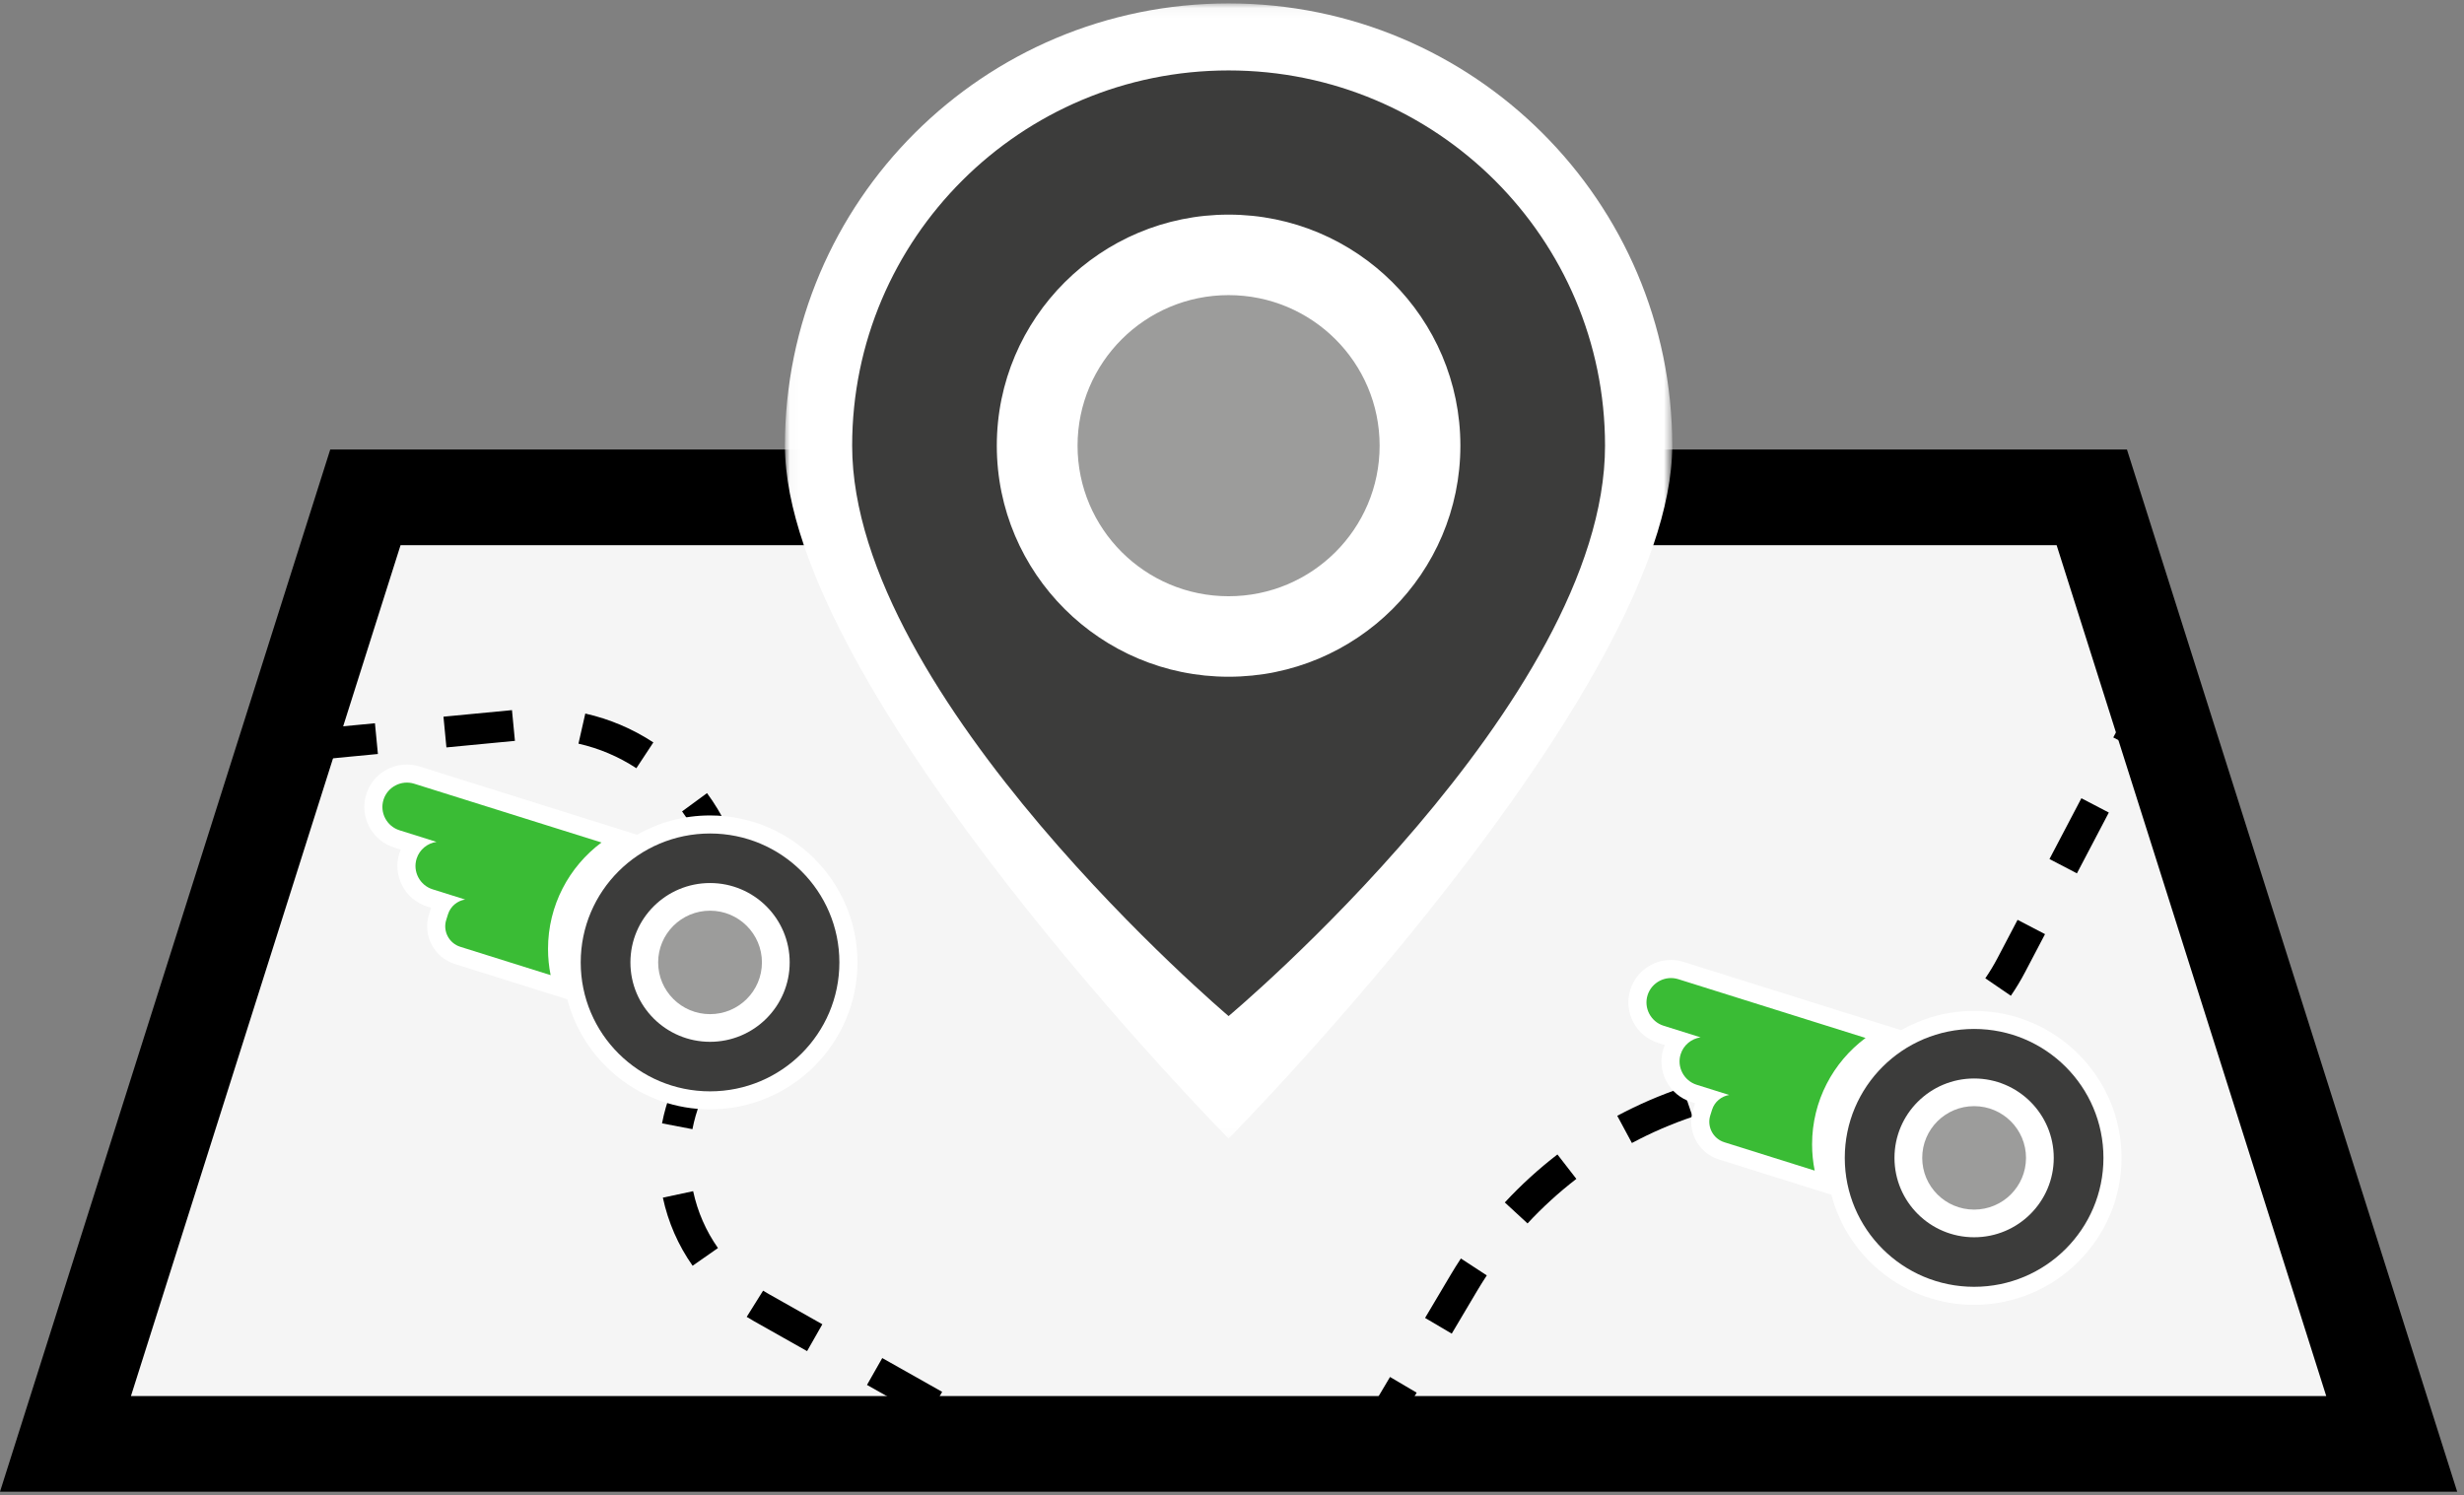
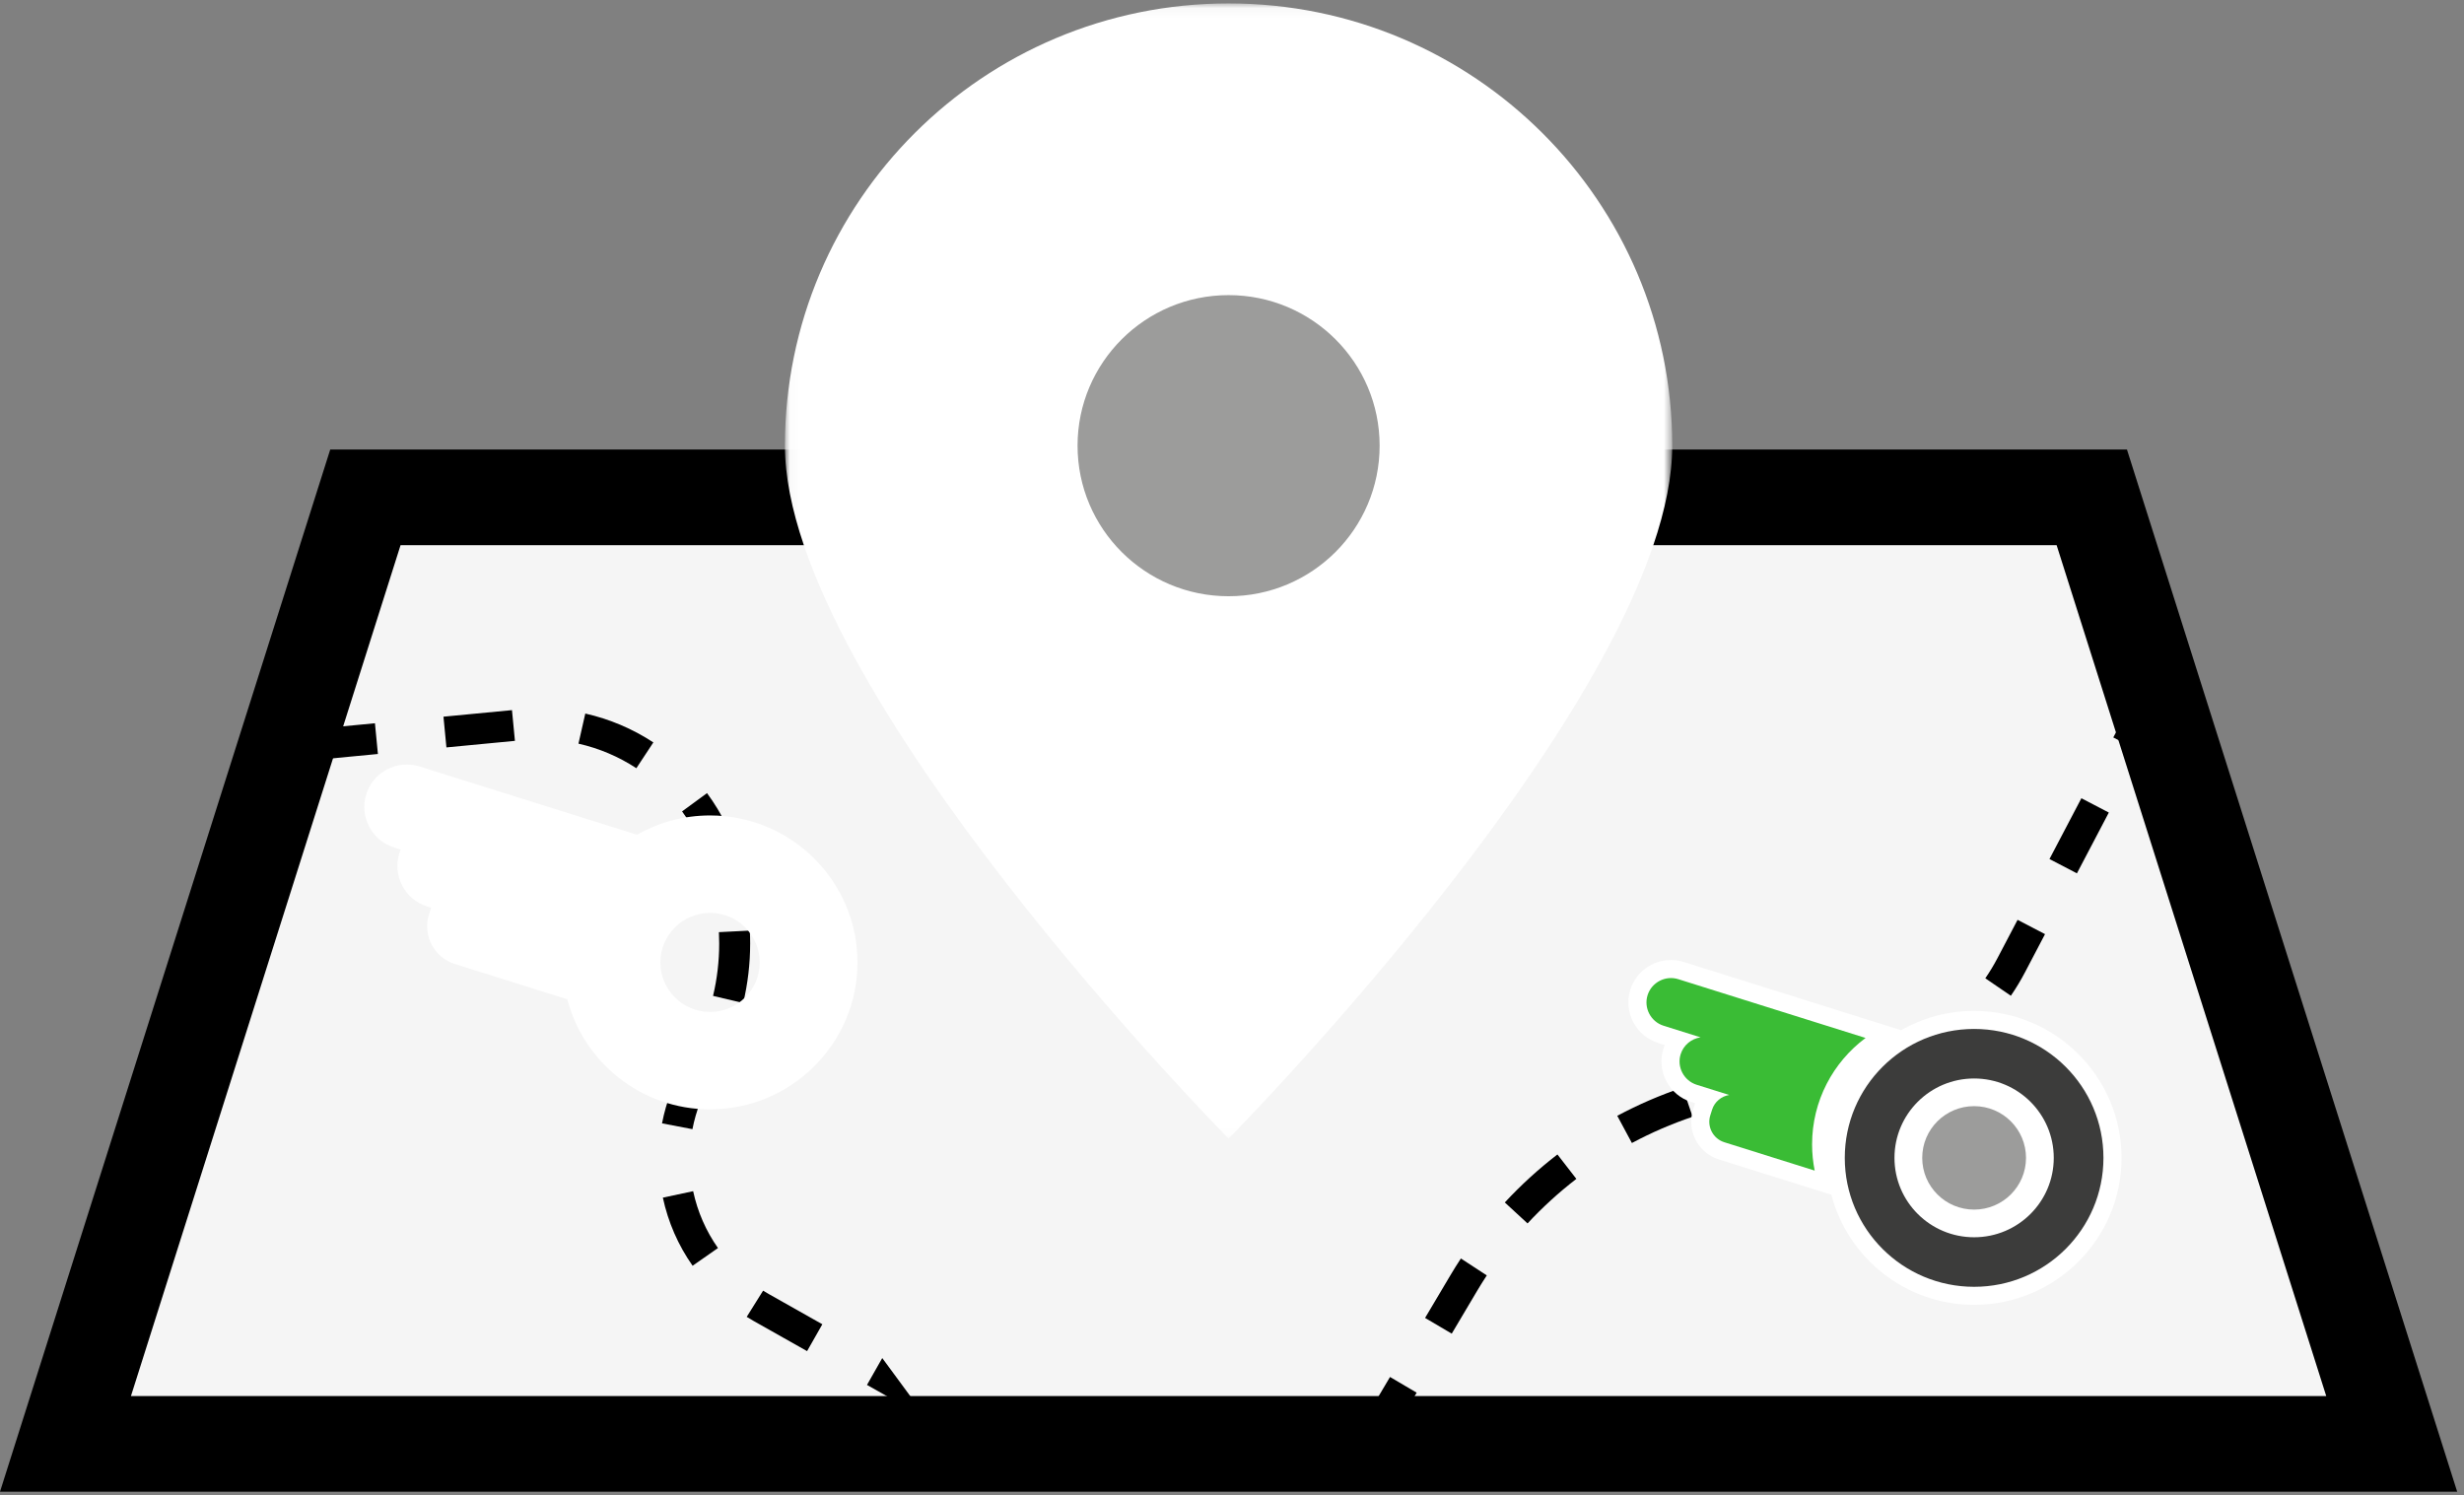
<svg xmlns="http://www.w3.org/2000/svg" xmlns:xlink="http://www.w3.org/1999/xlink" width="234px" height="142px" viewBox="0 0 234 142" version="1.1">
  <rect x="0" y="0" width="234" height="142" fill="#808080" stroke="none" />
  <title>INSTRUCTIONS / STEP 2 / X MAP</title>
  <desc>Created with Sketch.</desc>
  <defs>
    <polygon id="path-1" points="0.028 0.054 84.294 0.054 84.294 107.869 0.028 107.869" />
  </defs>
  <g id="Symbols" stroke="none" stroke-width="1" fill="none" fill-rule="evenodd">
    <g id="DESKTOP-/-COMPONENTS-/-STEP-2" transform="translate(-34, -72)">
      <g id="COMPONENTS-/-STEP-2">
        <g id="INSTRUCTIONS-/-STEP-2-/-X-MAP" transform="translate(34, 72)">
          <g id="Group-33">
            <g id="Group-31">
              <polygon id="Fill-1" fill="#F5F5F5" points="4.945 137.776 226.818 137.776 199.57 45.041 32.194 45.041" />
              <path d="M31.361,42.695 L0,141.679 L233.353,141.679 L201.992,42.695 L31.361,42.695 Z M38.04,51.78 L195.313,51.78 L220.917,132.593 L12.436,132.593 L38.04,51.78 Z" id="Fill-2" fill="#000000" />
              <g id="Group-30" transform="translate(29.087, 0.271)">
-                 <path d="M13.309,70.717 L13.028,67.798 L19.534,67.175 L19.815,70.094 L13.309,70.717 Z M0.296,71.964 L0.015,69.045 L6.521,68.422 L6.802,71.341 L0.296,71.964 Z M31.347,72.692 C29.658,71.587 27.808,70.802 25.848,70.359 L26.497,67.499 C28.802,68.02 30.977,68.942 32.961,70.241 L31.347,72.692 Z M38.307,82.146 C37.762,80.214 36.88,78.413 35.687,76.794 L38.057,75.058 C39.46,76.962 40.497,79.08 41.138,81.352 L38.307,82.146 Z M41.492,94.993 L38.63,94.317 C39.017,92.69 39.213,91.017 39.213,89.345 C39.213,88.985 39.204,88.62 39.186,88.262 L42.123,88.114 C42.144,88.522 42.154,88.936 42.154,89.344 C42.154,91.244 41.932,93.145 41.492,94.993 L41.492,94.993 Z M36.673,106.975 L33.784,106.422 C34.184,104.349 34.949,102.375 36.061,100.554 C36.177,100.364 36.29,100.171 36.4,99.977 L38.959,101.423 C38.834,101.643 38.706,101.862 38.573,102.078 C37.645,103.599 37.006,105.247 36.673,106.975 L36.673,106.975 Z M36.687,119.947 C35.316,117.994 34.366,115.817 33.863,113.478 L36.739,112.864 C37.159,114.818 37.952,116.635 39.096,118.265 L36.687,119.947 Z M47.56,128.055 L42.492,125.196 C42.267,125.069 42.044,124.937 41.826,124.801 L43.382,122.313 C43.565,122.426 43.751,122.537 43.94,122.643 L49.009,125.504 L47.56,128.055 Z M58.938,134.474 L53.249,131.265 L54.698,128.713 L60.387,131.922 L58.938,134.474 Z M67.146,139.105 L64.626,137.684 L66.075,135.132 L68.595,136.554 L67.146,139.105 Z" id="Fill-3" fill="#000000" />
+                 <path d="M13.309,70.717 L13.028,67.798 L19.534,67.175 L19.815,70.094 L13.309,70.717 Z M0.296,71.964 L0.015,69.045 L6.521,68.422 L6.802,71.341 L0.296,71.964 Z M31.347,72.692 C29.658,71.587 27.808,70.802 25.848,70.359 L26.497,67.499 C28.802,68.02 30.977,68.942 32.961,70.241 L31.347,72.692 Z M38.307,82.146 C37.762,80.214 36.88,78.413 35.687,76.794 L38.057,75.058 C39.46,76.962 40.497,79.08 41.138,81.352 L38.307,82.146 Z M41.492,94.993 L38.63,94.317 C39.017,92.69 39.213,91.017 39.213,89.345 C39.213,88.985 39.204,88.62 39.186,88.262 L42.123,88.114 C42.144,88.522 42.154,88.936 42.154,89.344 C42.154,91.244 41.932,93.145 41.492,94.993 L41.492,94.993 Z M36.673,106.975 L33.784,106.422 C34.184,104.349 34.949,102.375 36.061,100.554 C36.177,100.364 36.29,100.171 36.4,99.977 L38.959,101.423 C38.834,101.643 38.706,101.862 38.573,102.078 C37.645,103.599 37.006,105.247 36.673,106.975 L36.673,106.975 Z M36.687,119.947 C35.316,117.994 34.366,115.817 33.863,113.478 L36.739,112.864 C37.159,114.818 37.952,116.635 39.096,118.265 L36.687,119.947 Z M47.56,128.055 L42.492,125.196 C42.267,125.069 42.044,124.937 41.826,124.801 L43.382,122.313 C43.565,122.426 43.751,122.537 43.94,122.643 L49.009,125.504 L47.56,128.055 Z M58.938,134.474 L53.249,131.265 L54.698,128.713 L58.938,134.474 Z M67.146,139.105 L64.626,137.684 L66.075,135.132 L68.595,136.554 L67.146,139.105 Z" id="Fill-3" fill="#000000" />
                <path d="M174.213,71.129 L171.607,69.77 L174.16,64.903 L176.767,66.262 L174.213,71.129 Z M168.153,82.677 L165.547,81.318 L168.577,75.544 L171.183,76.903 L168.153,82.677 Z M161.879,94.303 L159.453,92.645 C159.876,92.029 160.267,91.381 160.615,90.717 L162.517,87.092 L165.124,88.451 L163.221,92.076 C162.819,92.843 162.368,93.591 161.879,94.303 L161.879,94.303 Z M150.921,102.62 L149.963,99.847 C151.882,99.189 153.674,98.233 155.29,97.007 L157.072,99.34 C155.206,100.756 153.137,101.859 150.921,102.62 L150.921,102.62 Z M137.753,104.29 L137.285,101.395 C139.425,101.052 141.611,100.877 143.782,100.877 L144.012,100.876 L144.046,103.808 L143.782,103.81 C141.767,103.81 139.739,103.972 137.753,104.29 L137.753,104.29 Z M125.89,108.289 L124.5,105.704 C126.488,104.642 128.578,103.739 130.713,103.019 L131.655,105.797 C129.674,106.465 127.734,107.303 125.89,108.289 L125.89,108.289 Z M115.98,115.926 L113.821,113.935 C115.352,112.285 117.033,110.751 118.818,109.376 L120.616,111.696 C118.961,112.972 117.401,114.395 115.98,115.926 L115.98,115.926 Z M108.781,126.395 L106.249,124.902 L108.655,120.848 C108.973,120.311 109.308,119.776 109.65,119.256 L112.11,120.864 C111.792,121.346 111.482,121.843 111.186,122.341 L108.781,126.395 Z M102.124,137.611 L99.592,136.119 L102.92,130.51 L105.452,132.003 L102.124,137.611 Z" id="Fill-5" fill="#000000" />
                <g id="Group-9" transform="translate(45.428, 0)">
                  <mask id="mask-2" fill="white">
                    <use xlink:href="#path-1" />
                  </mask>
                  <g id="Clip-8" />
                  <path d="M84.294,42.059 C84.294,65.257 42.161,107.869 42.161,107.869 C42.161,107.869 0.028,65.257 0.028,42.059 C0.028,18.86 18.892,0.054 42.161,0.054 C65.431,0.054 84.294,18.86 84.294,42.059" id="Fill-7" fill="#FFFFFF" mask="url(#mask-2)" />
                </g>
                <path d="M87.589,27.759 C79.668,27.759 73.246,34.161 73.246,42.059 C73.246,49.956 79.668,56.358 87.589,56.358 C95.511,56.358 101.933,49.956 101.933,42.059 C101.933,34.161 95.511,27.759 87.589,27.759" id="Fill-10" fill="#9C9C9B" />
-                 <path d="M87.589,64.004 C75.433,64.004 65.577,54.179 65.577,42.058 C65.577,29.939 75.433,20.113 87.589,20.113 C99.747,20.113 109.602,29.939 109.602,42.058 C109.602,54.179 99.747,64.004 87.589,64.004 M87.589,6.419 C67.846,6.419 51.84,22.375 51.84,42.058 C51.84,65.988 87.589,96.233 87.589,96.233 C87.589,96.233 123.339,66.298 123.339,42.058 C123.339,22.375 107.333,6.419 87.589,6.419" id="Fill-12" fill="#3C3C3B" />
                <path d="M158.39,114.405 C155.788,114.405 153.671,112.295 153.671,109.701 C153.671,107.107 155.788,104.996 158.39,104.996 C160.992,104.996 163.108,107.107 163.108,109.701 C163.108,112.295 160.992,114.405 158.39,114.405 M158.39,95.742 C155.871,95.742 153.505,96.409 151.46,97.575 L130.814,91.095 C130.421,90.971 130.014,90.909 129.604,90.909 C127.826,90.909 126.274,92.042 125.742,93.729 C125.418,94.754 125.515,95.845 126.015,96.802 C126.515,97.759 127.357,98.463 128.384,98.786 L129.013,98.983 C128.964,99.098 128.921,99.215 128.883,99.335 C128.559,100.36 128.657,101.451 129.157,102.408 C129.657,103.364 130.498,104.069 131.526,104.392 L131.9,104.509 C131.888,104.542 131.877,104.575 131.867,104.608 L131.695,105.151 C131.073,107.122 132.175,109.23 134.152,109.851 L144.835,113.204 C146.398,119.211 151.882,123.659 158.39,123.659 C166.11,123.659 172.391,117.398 172.391,109.701 C172.391,102.004 166.11,95.742 158.39,95.742" id="Fill-14" fill="#FFFFFF" />
                <path d="M148.081,98.311 L130.297,92.729 C129.078,92.346 127.765,93.028 127.381,94.244 C126.997,95.46 127.681,96.769 128.901,97.151 L132.411,98.253 C131.554,98.378 130.799,98.976 130.523,99.85 C130.139,101.066 130.823,102.374 132.042,102.757 L135.132,103.727 C134.394,103.846 133.745,104.367 133.506,105.123 L133.335,105.665 C132.998,106.732 133.598,107.88 134.668,108.216 L143.249,110.909 C143.088,110.104 143.002,109.271 143.002,108.418 C143.002,104.282 144.998,100.612 148.081,98.311" id="Fill-16" fill="#3ABC35" />
                <path d="M158.39,104.788 C155.668,104.788 153.462,106.987 153.462,109.701 C153.462,112.414 155.668,114.614 158.39,114.614 C161.112,114.614 163.318,112.414 163.318,109.701 C163.318,106.987 161.112,104.788 158.39,104.788" id="Fill-18" fill="#9C9C9B" />
                <path d="M158.39,117.241 C154.213,117.241 150.827,113.865 150.827,109.701 C150.827,105.537 154.213,102.161 158.39,102.161 C162.567,102.161 165.953,105.537 165.953,109.701 C165.953,113.865 162.567,117.241 158.39,117.241 M158.39,97.456 C151.606,97.456 146.107,102.938 146.107,109.701 C146.107,116.463 151.606,121.946 158.39,121.946 C165.173,121.946 170.672,116.463 170.672,109.701 C170.672,102.938 165.173,97.456 158.39,97.456" id="Fill-20" fill="#3C3C3B" />
                <path d="M38.344,95.841 C35.742,95.841 33.626,93.731 33.626,91.137 C33.626,88.543 35.742,86.432 38.344,86.432 C40.946,86.432 43.063,88.543 43.063,91.137 C43.063,93.731 40.946,95.841 38.344,95.841 M38.344,77.178 C35.825,77.178 33.459,77.845 31.415,79.011 L10.768,72.531 C10.375,72.407 9.968,72.345 9.558,72.345 C7.781,72.345 6.229,73.478 5.696,75.165 C5.372,76.19 5.47,77.281 5.97,78.238 C6.47,79.195 7.311,79.899 8.339,80.222 L8.967,80.419 C8.919,80.534 8.876,80.651 8.837,80.771 C8.514,81.796 8.611,82.887 9.111,83.844 C9.611,84.801 10.453,85.505 11.48,85.828 L11.854,85.945 C11.843,85.978 11.831,86.011 11.821,86.044 L11.65,86.587 C11.027,88.558 12.13,90.666 14.107,91.287 L24.789,94.64 C26.352,100.647 31.837,105.095 38.344,105.095 C46.065,105.095 52.346,98.834 52.346,91.137 C52.346,83.44 46.065,77.178 38.344,77.178" id="Fill-22" fill="#FFFFFF" />
-                 <path d="M28.036,79.747 L10.251,74.165 C9.032,73.782 7.72,74.464 7.336,75.68 C6.951,76.896 7.636,78.205 8.855,78.587 L12.365,79.689 C11.509,79.814 10.753,80.412 10.477,81.286 C10.093,82.502 10.777,83.81 11.997,84.193 L15.086,85.163 C14.348,85.282 13.7,85.803 13.46,86.559 L13.29,87.101 C12.953,88.168 13.553,89.316 14.623,89.652 L23.204,92.345 C23.042,91.54 22.957,90.707 22.957,89.854 C22.957,85.718 24.952,82.048 28.036,79.747" id="Fill-24" fill="#3ABC35" />
-                 <path d="M38.344,86.224 C35.622,86.224 33.416,88.423 33.416,91.137 C33.416,93.85 35.622,96.05 38.344,96.05 C41.066,96.05 43.272,93.85 43.272,91.137 C43.272,88.423 41.066,86.224 38.344,86.224" id="Fill-26" fill="#9C9C9B" />
-                 <path d="M38.344,98.677 C34.167,98.677 30.782,95.301 30.782,91.137 C30.782,86.973 34.167,83.597 38.344,83.597 C42.521,83.597 45.907,86.973 45.907,91.137 C45.907,95.301 42.521,98.677 38.344,98.677 M38.344,78.892 C31.561,78.892 26.062,84.374 26.062,91.137 C26.062,97.9 31.561,103.382 38.344,103.382 C45.128,103.382 50.627,97.9 50.627,91.137 C50.627,84.374 45.128,78.892 38.344,78.892" id="Fill-28" fill="#3C3C3B" />
              </g>
            </g>
          </g>
        </g>
      </g>
    </g>
  </g>
</svg>